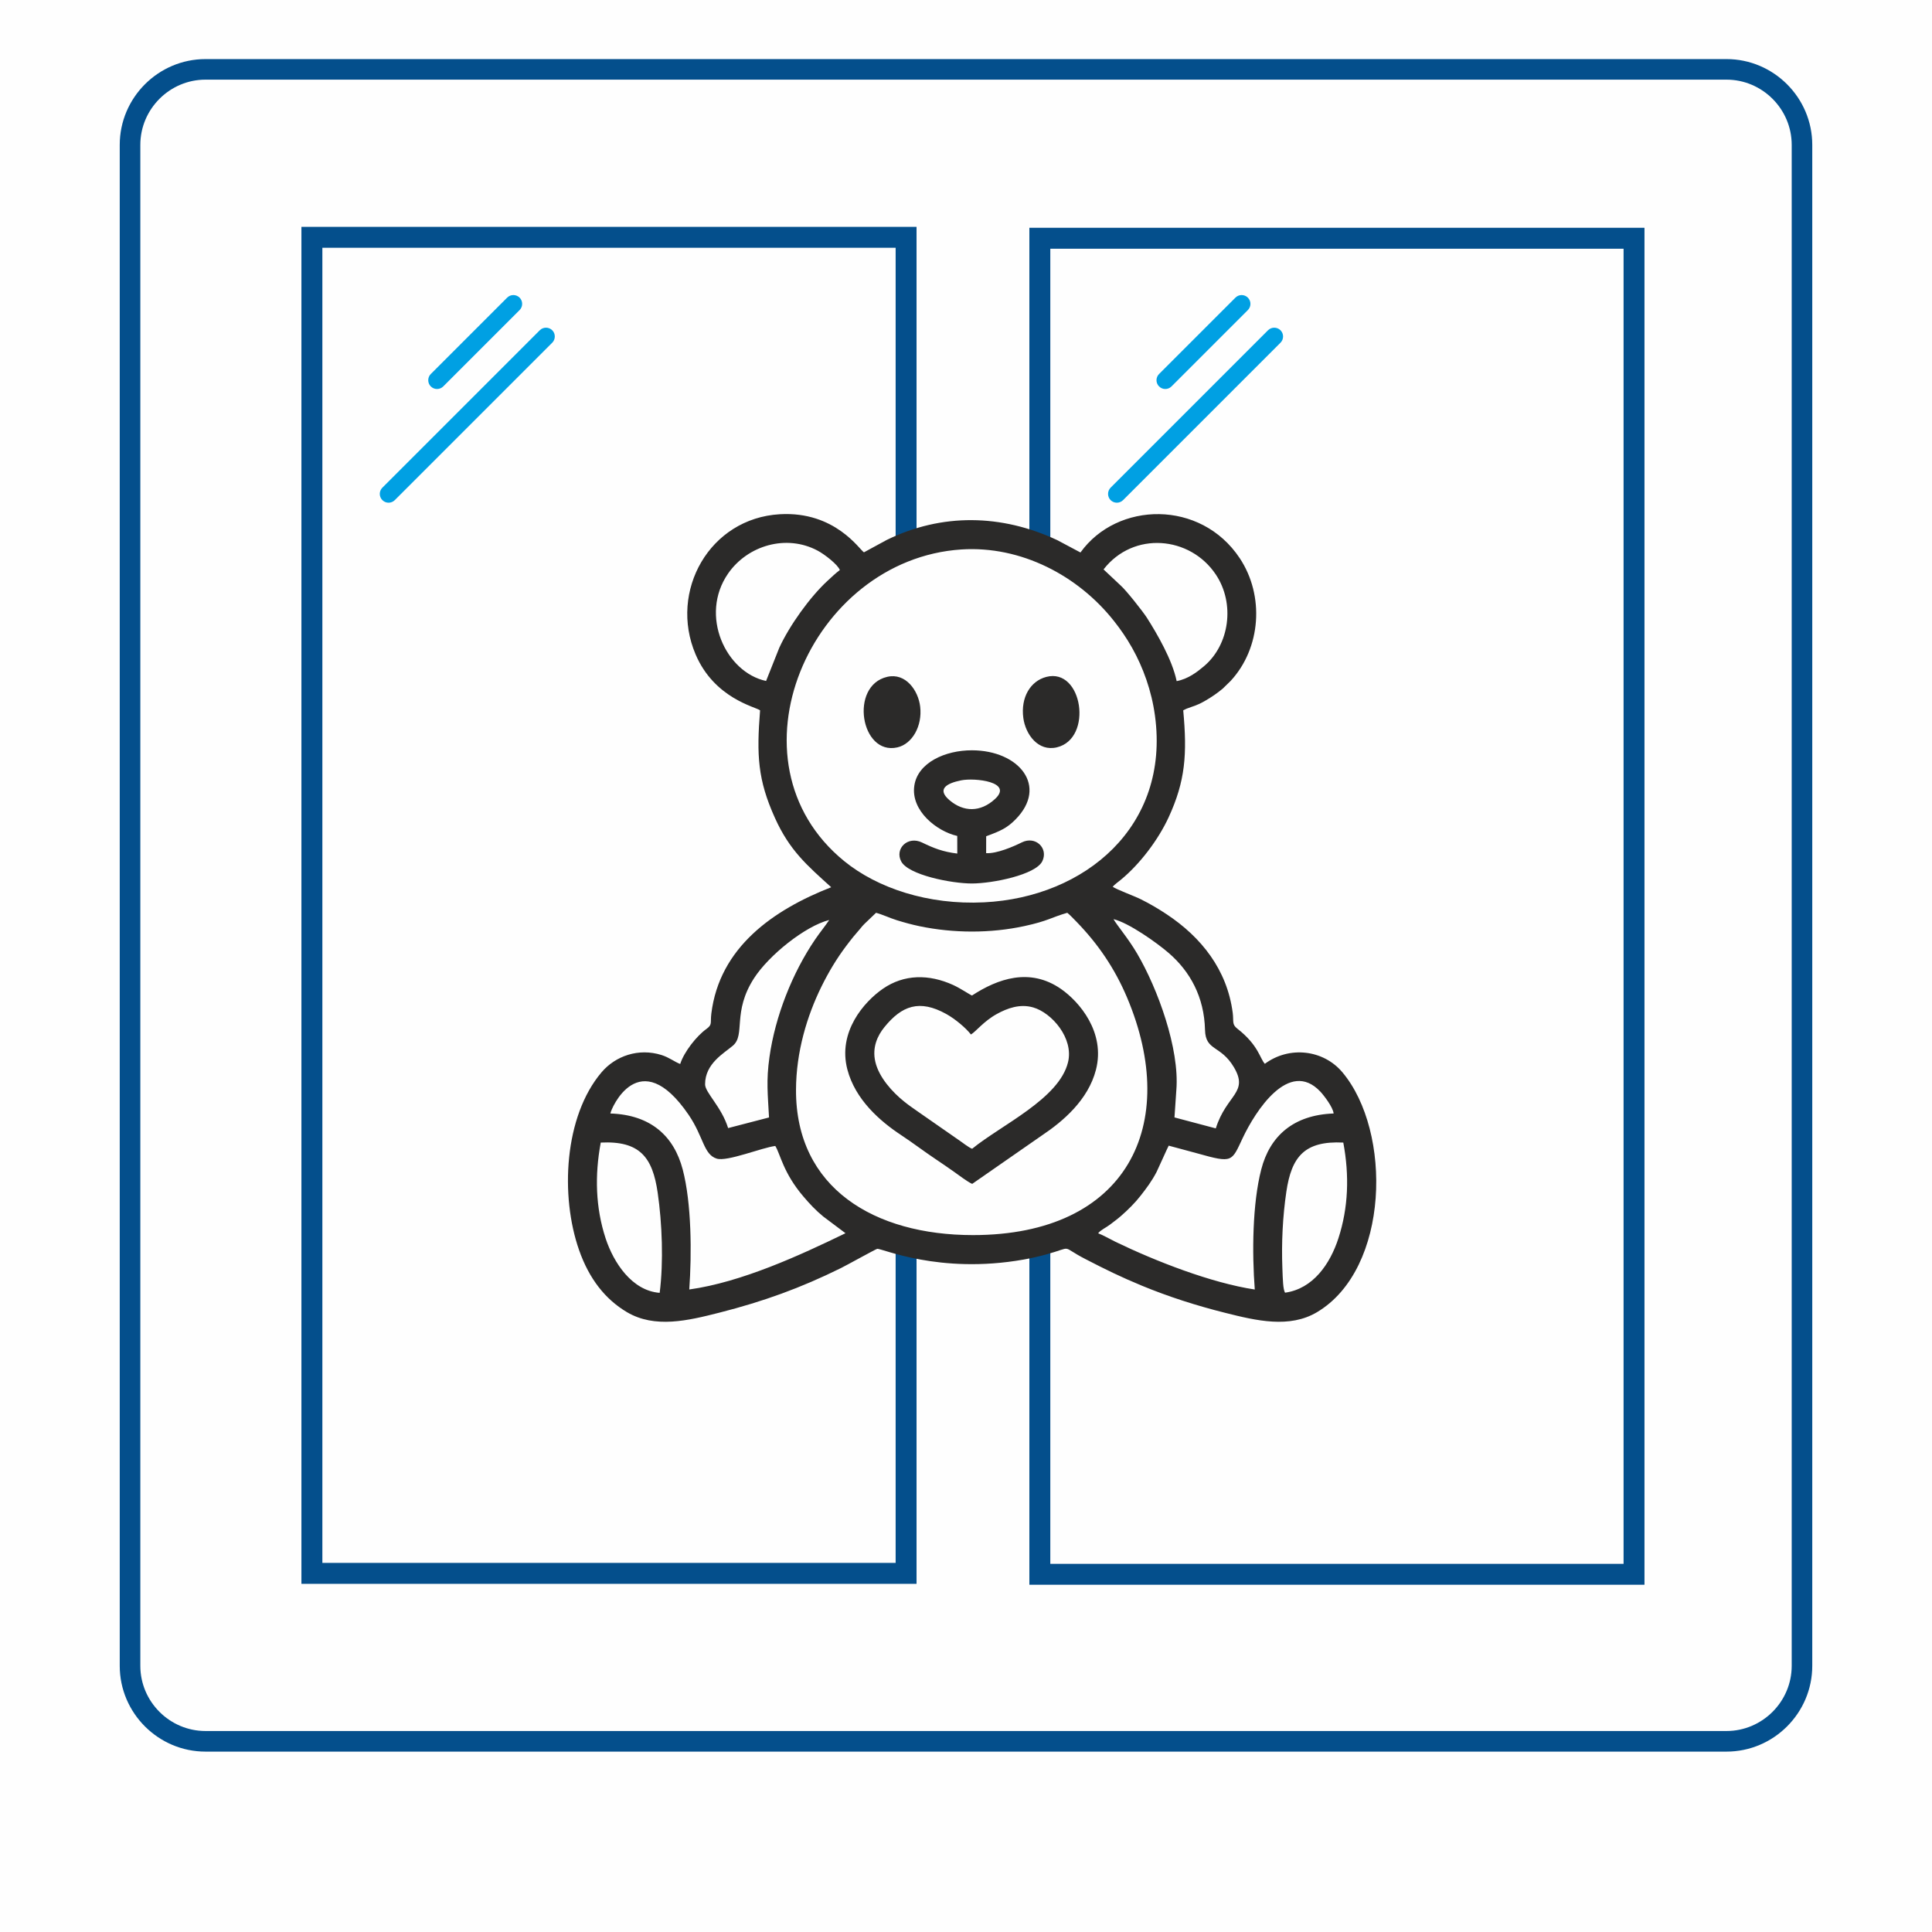
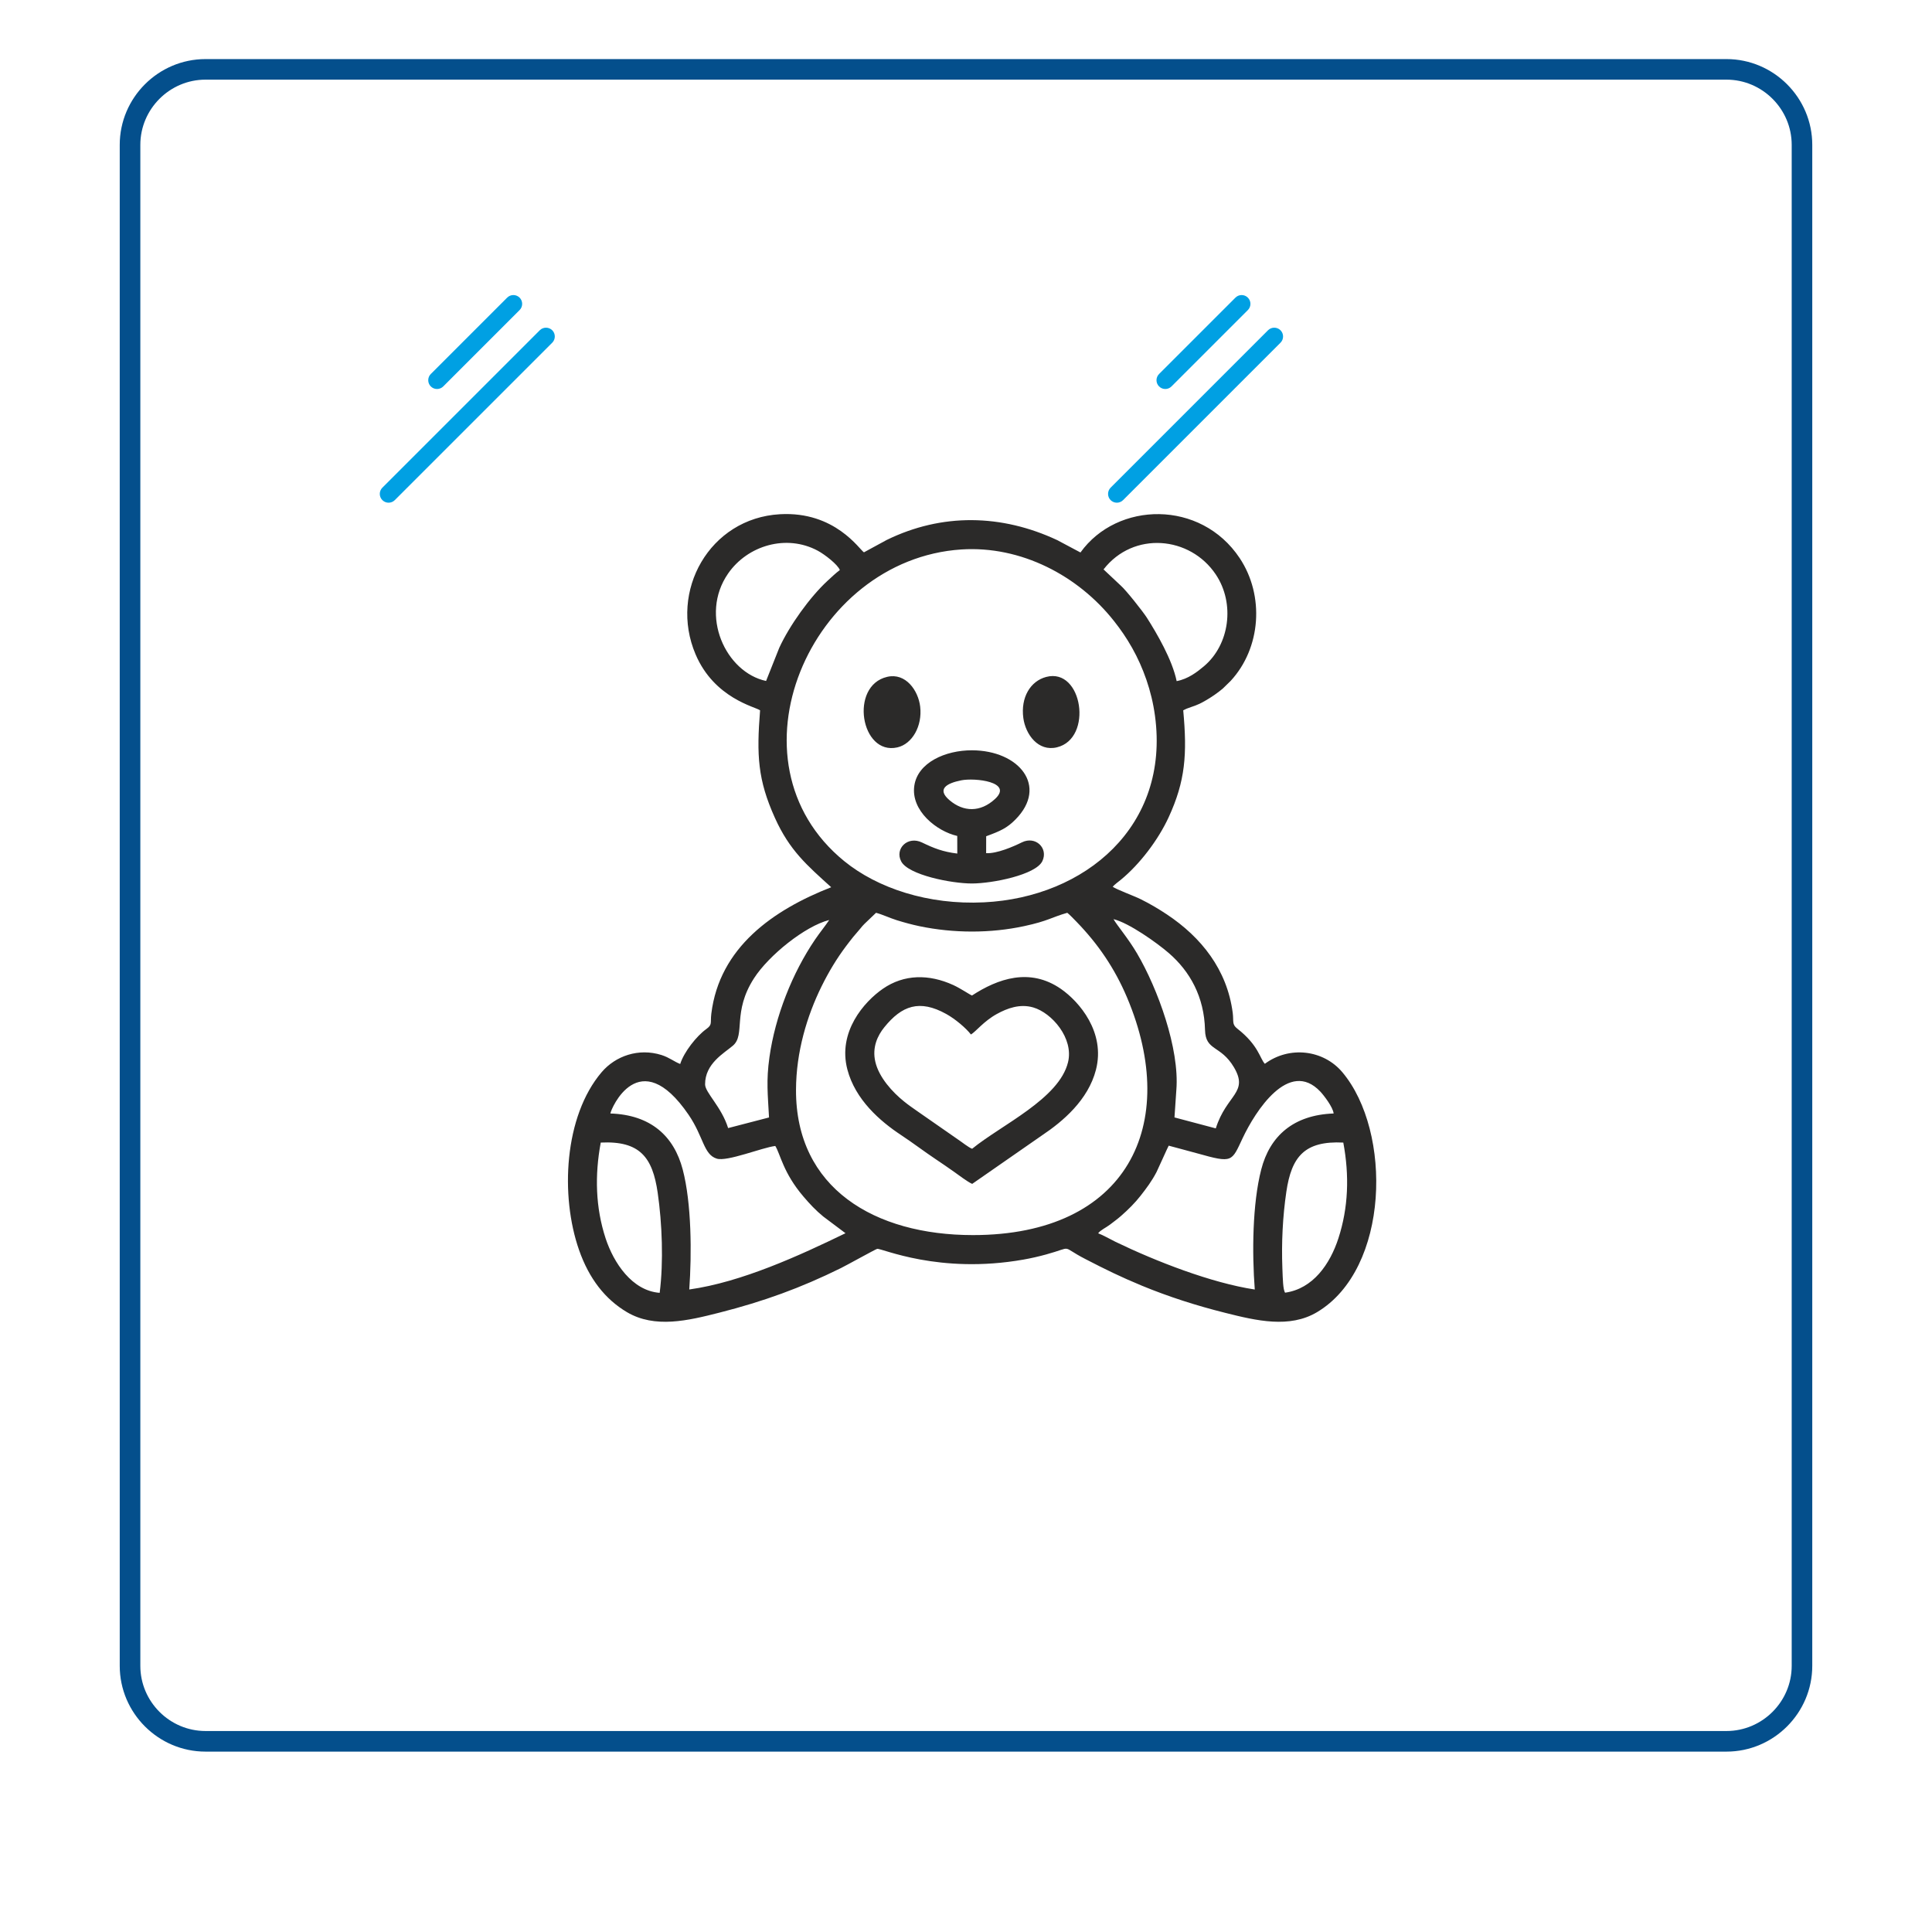
<svg xmlns="http://www.w3.org/2000/svg" xml:space="preserve" width="166.793mm" height="166.793mm" version="1.1" style="shape-rendering:geometricPrecision; text-rendering:geometricPrecision; image-rendering:optimizeQuality; fill-rule:evenodd; clip-rule:evenodd" viewBox="0 0 50552 50552">
  <defs>
    <style type="text/css">
   
    .fil0 {fill:#FEFEFE}
    .fil3 {fill:#2B2A29}
    .fil2 {fill:#00A0E3}
    .fil1 {fill:#044F8C}
   
  </style>
  </defs>
  <g id="Слой_x0020_1">
-     <rect class="fil0" width="50552" height="50552" />
    <path class="fil1" d="M5377 1546l39798 0c1234,0 2244,1010 2244,2244l0 39798c0,1234 -1010,2244 -2244,2244l-39798 0c-1234,0 -2244,-1010 -2244,-2244l0 -39798c0,-1234 1010,-2244 2244,-2244zm0 538c-937,0 -1705,769 -1705,1706l0 39798c0,937 768,1705 1705,1705l39798 0c937,0 1706,-768 1706,-1705l0 -39798c0,-937 -769,-1706 -1706,-1706l-39798 0z" />
-     <path class="fil1" d="M7887 5936l16095 0 0 8230 -547 0 0 -7683 -15000 0 0 34411 15000 0 0 -8383 547 0 0 8931 -16095 0 0 -35506zm19047 24l16095 0 0 35506 -16095 0 0 -8955 548 0 0 8408 15000 0 0 -34411 -15000 0 0 7658 -548 0 0 -8206z" />
    <path class="fil2" d="M11272 9786l1998 -1998c90,-90 236,-90 326,0l0 0c89,89 89,236 0,325l-1998 1998c-90,90 -236,90 -326,0l0 0c-89,-89 -89,-236 0,-325zm-1267 2974l4119 -4119c89,-89 236,-89 325,0l1 0c89,90 89,236 0,326l-4120 4119c-89,90 -236,90 -325,0l0 0c-90,-89 -90,-236 0,-326z" />
    <path class="fil2" d="M30328 9786l1998 -1998c89,-90 236,-90 325,0l0 0c90,89 90,236 0,325l-1998 1998c-89,90 -236,90 -325,0l0 0c-90,-89 -90,-236 0,-325zm-1268 2974l4119 -4119c90,-89 236,-89 326,0l0 0c90,90 90,237 0,326l-4119 4119c-90,90 -236,90 -326,0l0 0c-89,-89 -89,-236 0,-326z" />
    <path class="fil3" d="M33624 33824c-54,-92 -58,-341 -70,-643 -25,-664 8,-1346 104,-1998 135,-914 472,-1337 1490,-1287 162,864 133,1702 -128,2506 -217,668 -661,1320 -1396,1422zm-10410 -16114c-995,231 -694,2064 265,1846 389,-88 658,-557 598,-1066 -49,-422 -379,-893 -863,-780zm4162 2c-414,108 -673,536 -600,1076 58,427 388,886 880,766 953,-231 669,-2091 -280,-1842zm-2226 2706c355,-72 1370,39 886,487 -385,356 -828,342 -1191,33 -343,-292 -74,-444 305,-520zm-103 1455l1 461c-378,-46 -614,-140 -922,-289 -375,-182 -721,162 -545,495 187,354 1315,578 1852,577 533,-1 1672,-226 1842,-587 159,-340 -181,-665 -537,-489 -221,109 -649,297 -935,283l1 -443c368,-135 545,-213 768,-440 859,-870 94,-1806 -1139,-1809 -698,-2 -1419,321 -1509,924 -98,656 587,1196 1123,1317zm390 8185c-93,-32 -267,-175 -364,-238l-1069 -744c-134,-95 -224,-154 -348,-255 -301,-241 -657,-628 -752,-1037 -89,-378 58,-688 236,-907 456,-563 918,-735 1620,-345 236,131 517,369 645,536 124,-70 335,-348 677,-536 272,-150 604,-273 952,-172 488,141 1064,806 912,1432 -232,960 -1742,1639 -2509,2266zm1 919l1833 -1274c537,-359 1201,-919 1405,-1711 253,-979 -432,-1780 -915,-2116 -817,-566 -1655,-267 -2328,172 -61,-23 -294,-184 -493,-275 -633,-288 -1283,-285 -1838,98 -491,339 -1188,1129 -930,2113 207,789 852,1350 1403,1714 315,208 609,434 926,645 149,98 309,211 458,315 125,87 353,264 479,319zm-8177 2851c-723,-54 -1205,-786 -1415,-1426 -263,-803 -287,-1646 -127,-2506 1024,-50 1356,385 1490,1313 116,804 155,1807 52,2619zm13319 -3851c244,68 509,134 753,203 927,260 889,220 1183,-403 328,-695 1209,-2084 2031,-1215 87,92 333,408 348,573 -1052,38 -1669,590 -1894,1465 -232,900 -242,2181 -169,3141 -1140,-173 -2584,-736 -3642,-1247 -152,-74 -318,-173 -456,-224 62,-86 200,-143 316,-232 98,-75 197,-147 284,-224 184,-161 364,-339 511,-528 153,-196 292,-379 418,-622 41,-80 305,-676 317,-687zm-14609 -842c12,-114 751,-1861 2046,33 395,578 390,1040 736,1148 274,86 1187,-290 1533,-331 134,214 204,700 737,1324 158,186 326,366 518,522l582 437c-1195,580 -2719,1281 -4088,1472 67,-938 60,-2259 -171,-3138 -230,-878 -838,-1432 -1893,-1467zm4857 -618c3,-997 289,-1937 667,-2705 195,-395 401,-733 640,-1052 63,-85 120,-157 190,-245 63,-79 128,-145 189,-222 36,-44 63,-79 102,-116l306 -293c163,42 360,137 547,195 201,62 388,113 592,156 889,185 1852,189 2741,-3 630,-136 700,-227 1124,-348 56,41 190,182 240,233 562,579 999,1215 1325,1986 1404,3324 5,6214 -4034,6214 -2572,0 -4637,-1226 -4629,-3800zm-1776 1000c-174,-558 -602,-928 -603,-1144 -1,-545 493,-812 728,-1013 335,-287 -22,-874 554,-1766 385,-596 1331,-1360 1966,-1522 -120,179 -237,316 -369,510 -597,877 -1045,2011 -1195,3080 -88,621 -42,979 -11,1577l-1070 278zm11728 -1000c86,-1074 -485,-2645 -1028,-3569 -232,-396 -509,-714 -617,-898 399,95 1135,617 1448,888 555,481 926,1145 947,2010 13,557 408,391 755,975 399,672 -192,711 -473,1602l-1081 -287 49 -721zm-5625 -14140c1563,-101 3056,685 3993,1872 174,220 324,436 477,707 283,504 508,1117 596,1774 391,2887 -1824,4749 -4473,4880 -1467,73 -2791,-373 -3657,-1077 -3196,-2602 -898,-7897 3064,-8156zm3720 522c782,-1008 2265,-874 2938,134 508,761 359,1835 -310,2399 -177,149 -412,333 -715,390 -115,-560 -519,-1250 -780,-1660 -104,-163 -549,-725 -683,-840l-450 -423zm-8830 2919c-1051,-224 -1753,-1713 -994,-2811 512,-739 1528,-1036 2345,-598 185,99 527,365 579,507 -107,78 -220,188 -320,279 -465,429 -997,1172 -1265,1755l-345 868zm2561 -3366c-115,-67 -753,-1079 -2199,-997 -1841,105 -2910,2014 -2207,3666 491,1154 1567,1373 1688,1465 -93,1179 -62,1816 388,2814 385,855 840,1241 1473,1815 -1513,592 -2924,1570 -3137,3310 -30,250 34,281 -133,402 -255,184 -582,599 -681,913 -156,-60 -282,-169 -490,-235 -598,-188 -1202,23 -1566,450 -983,1155 -1087,3237 -590,4654 262,749 683,1287 1252,1624 731,432 1599,222 2417,14 1164,-296 2132,-648 3181,-1166 143,-70 910,-496 950,-504 113,-21 1616,672 3828,281 202,-36 391,-79 592,-134 747,-205 346,-232 1028,120 527,272 911,462 1478,697 696,287 1416,519 2187,712 808,203 1676,410 2397,-20 1900,-1133 1967,-4726 662,-6277 -497,-591 -1390,-695 -2028,-221 -130,-134 -161,-483 -721,-920 -146,-114 -91,-187 -120,-414 -148,-1133 -824,-1977 -1723,-2575 -205,-136 -438,-276 -687,-399 -155,-78 -632,-253 -731,-325 44,-54 160,-138 218,-186 491,-405 971,-1035 1246,-1630 439,-952 488,-1654 382,-2800l86 -42c191,-74 257,-76 475,-200 176,-100 338,-212 473,-326l207 -202c795,-861 890,-2230 236,-3213 -1020,-1533 -3205,-1486 -4166,-147l-607 -323c-1454,-681 -3016,-713 -4464,-4l-594 323z" />
  </g>
</svg>